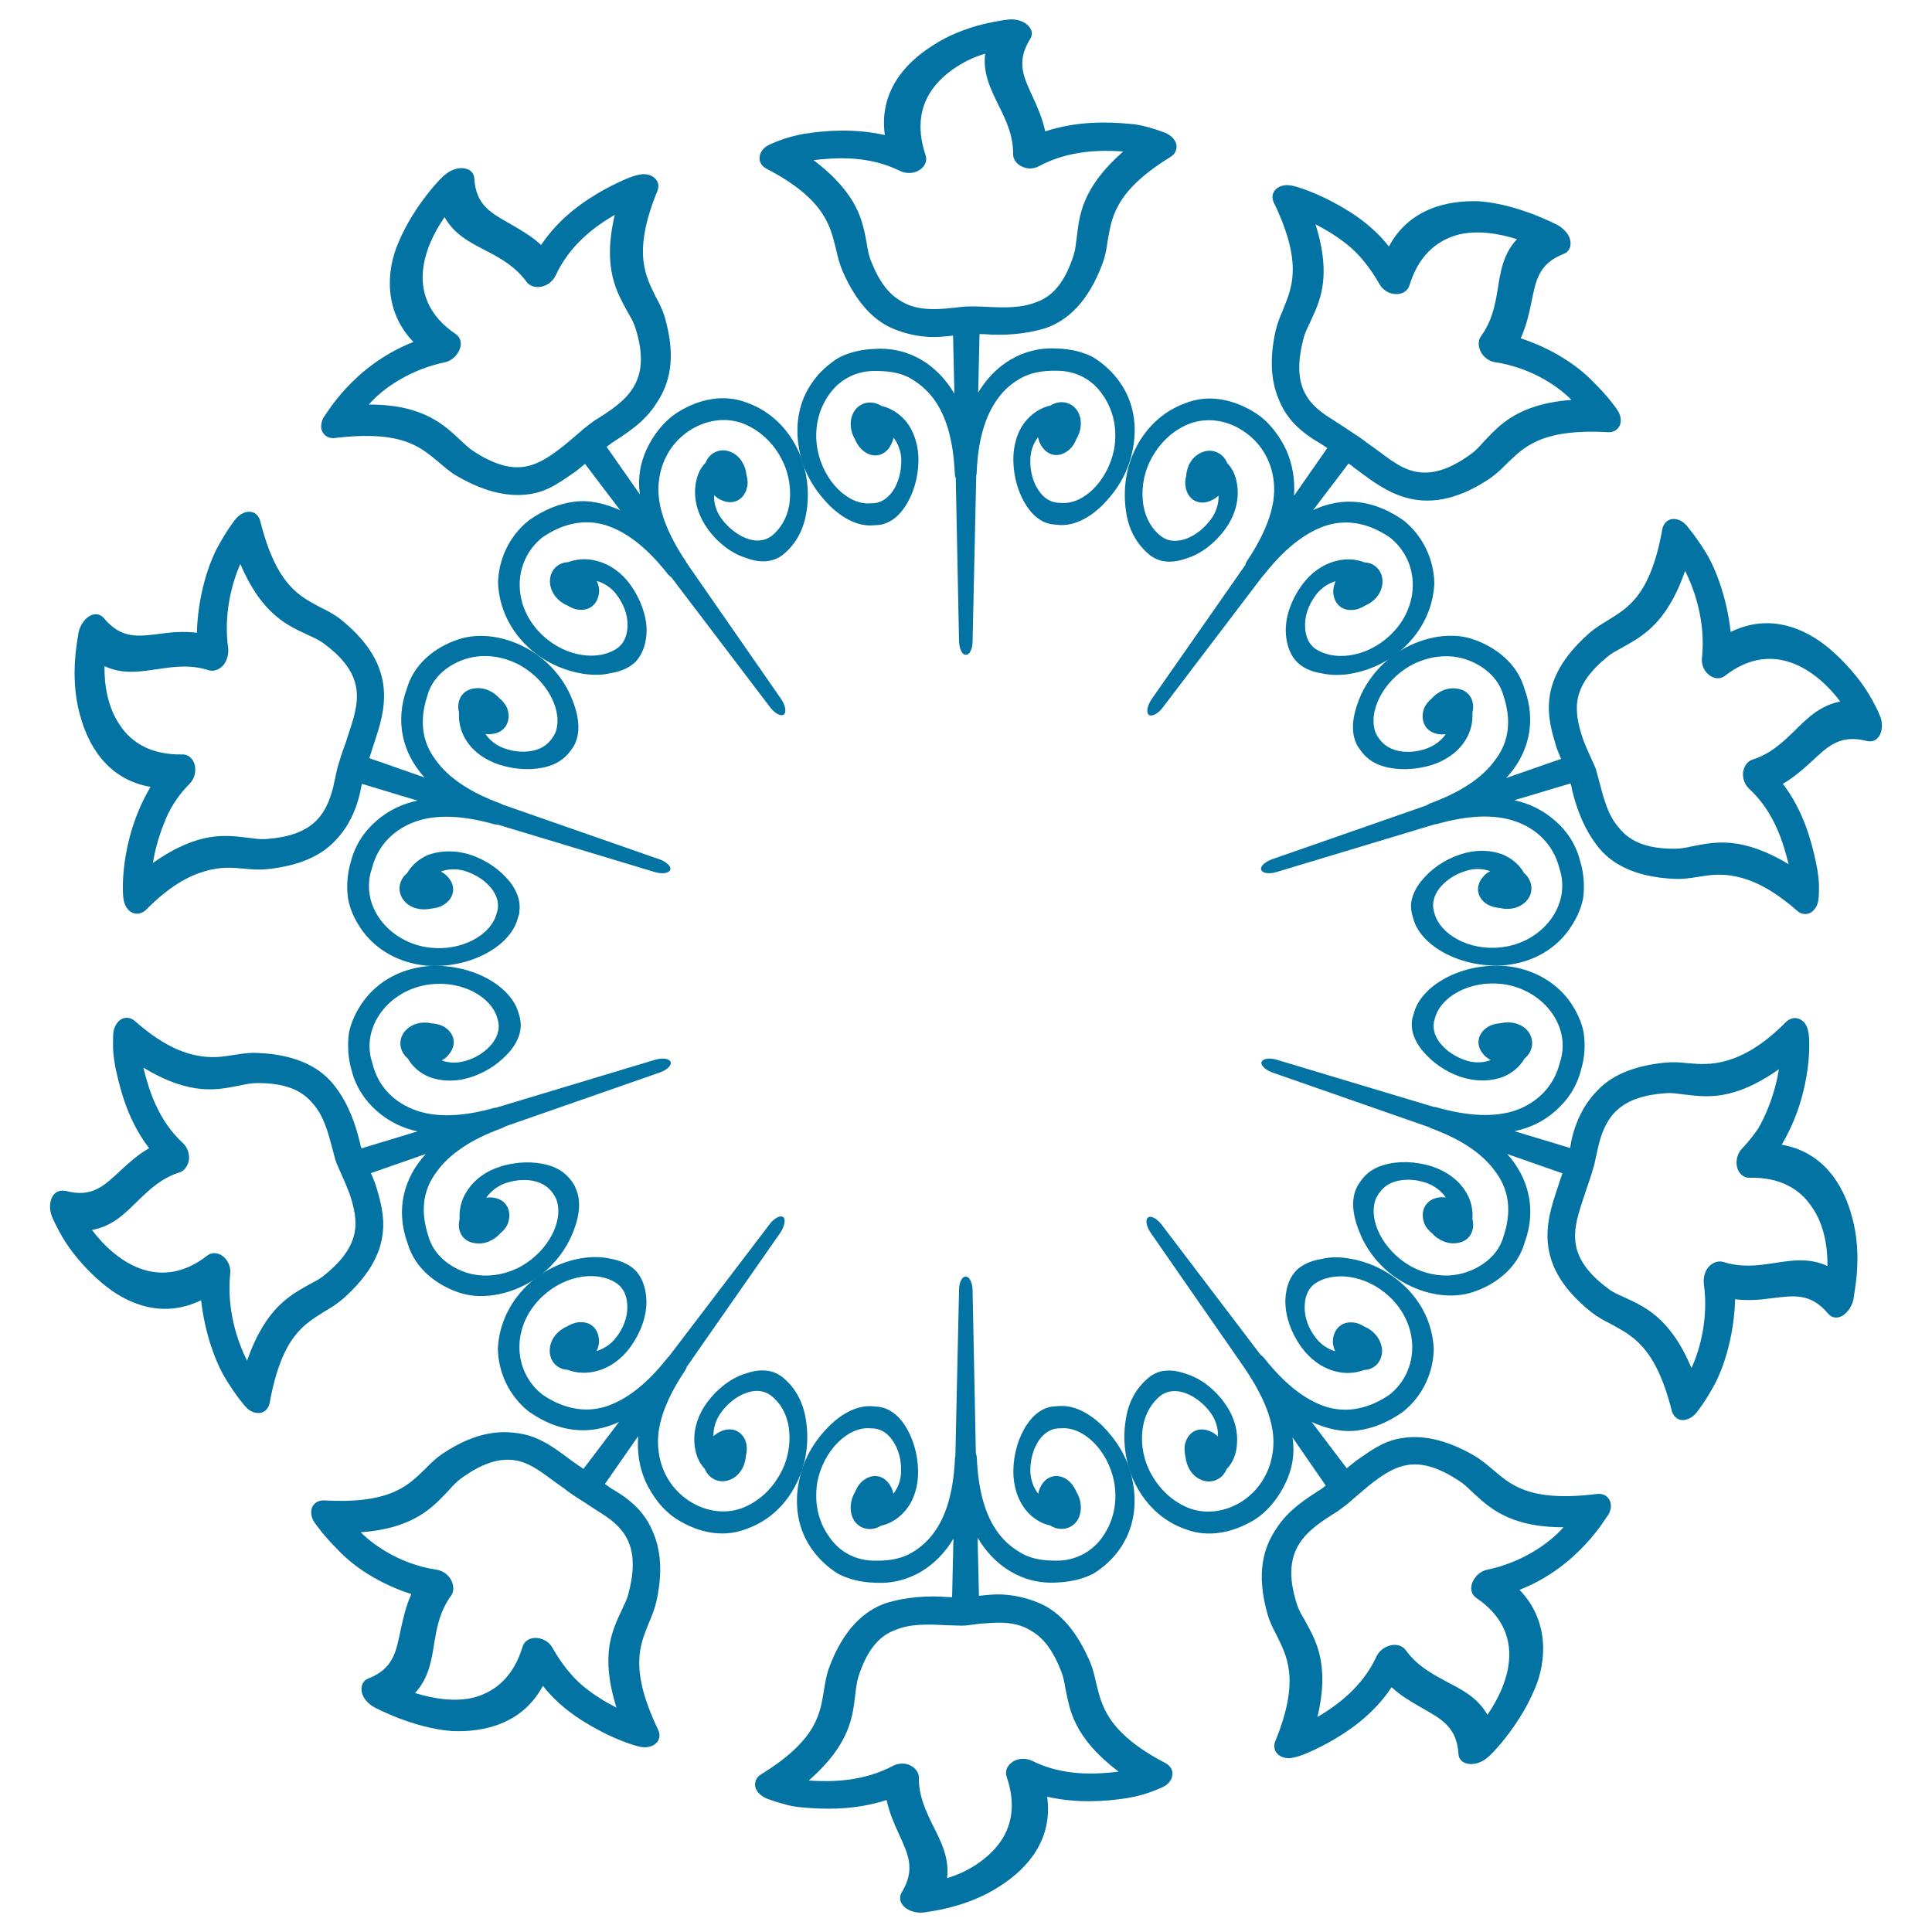
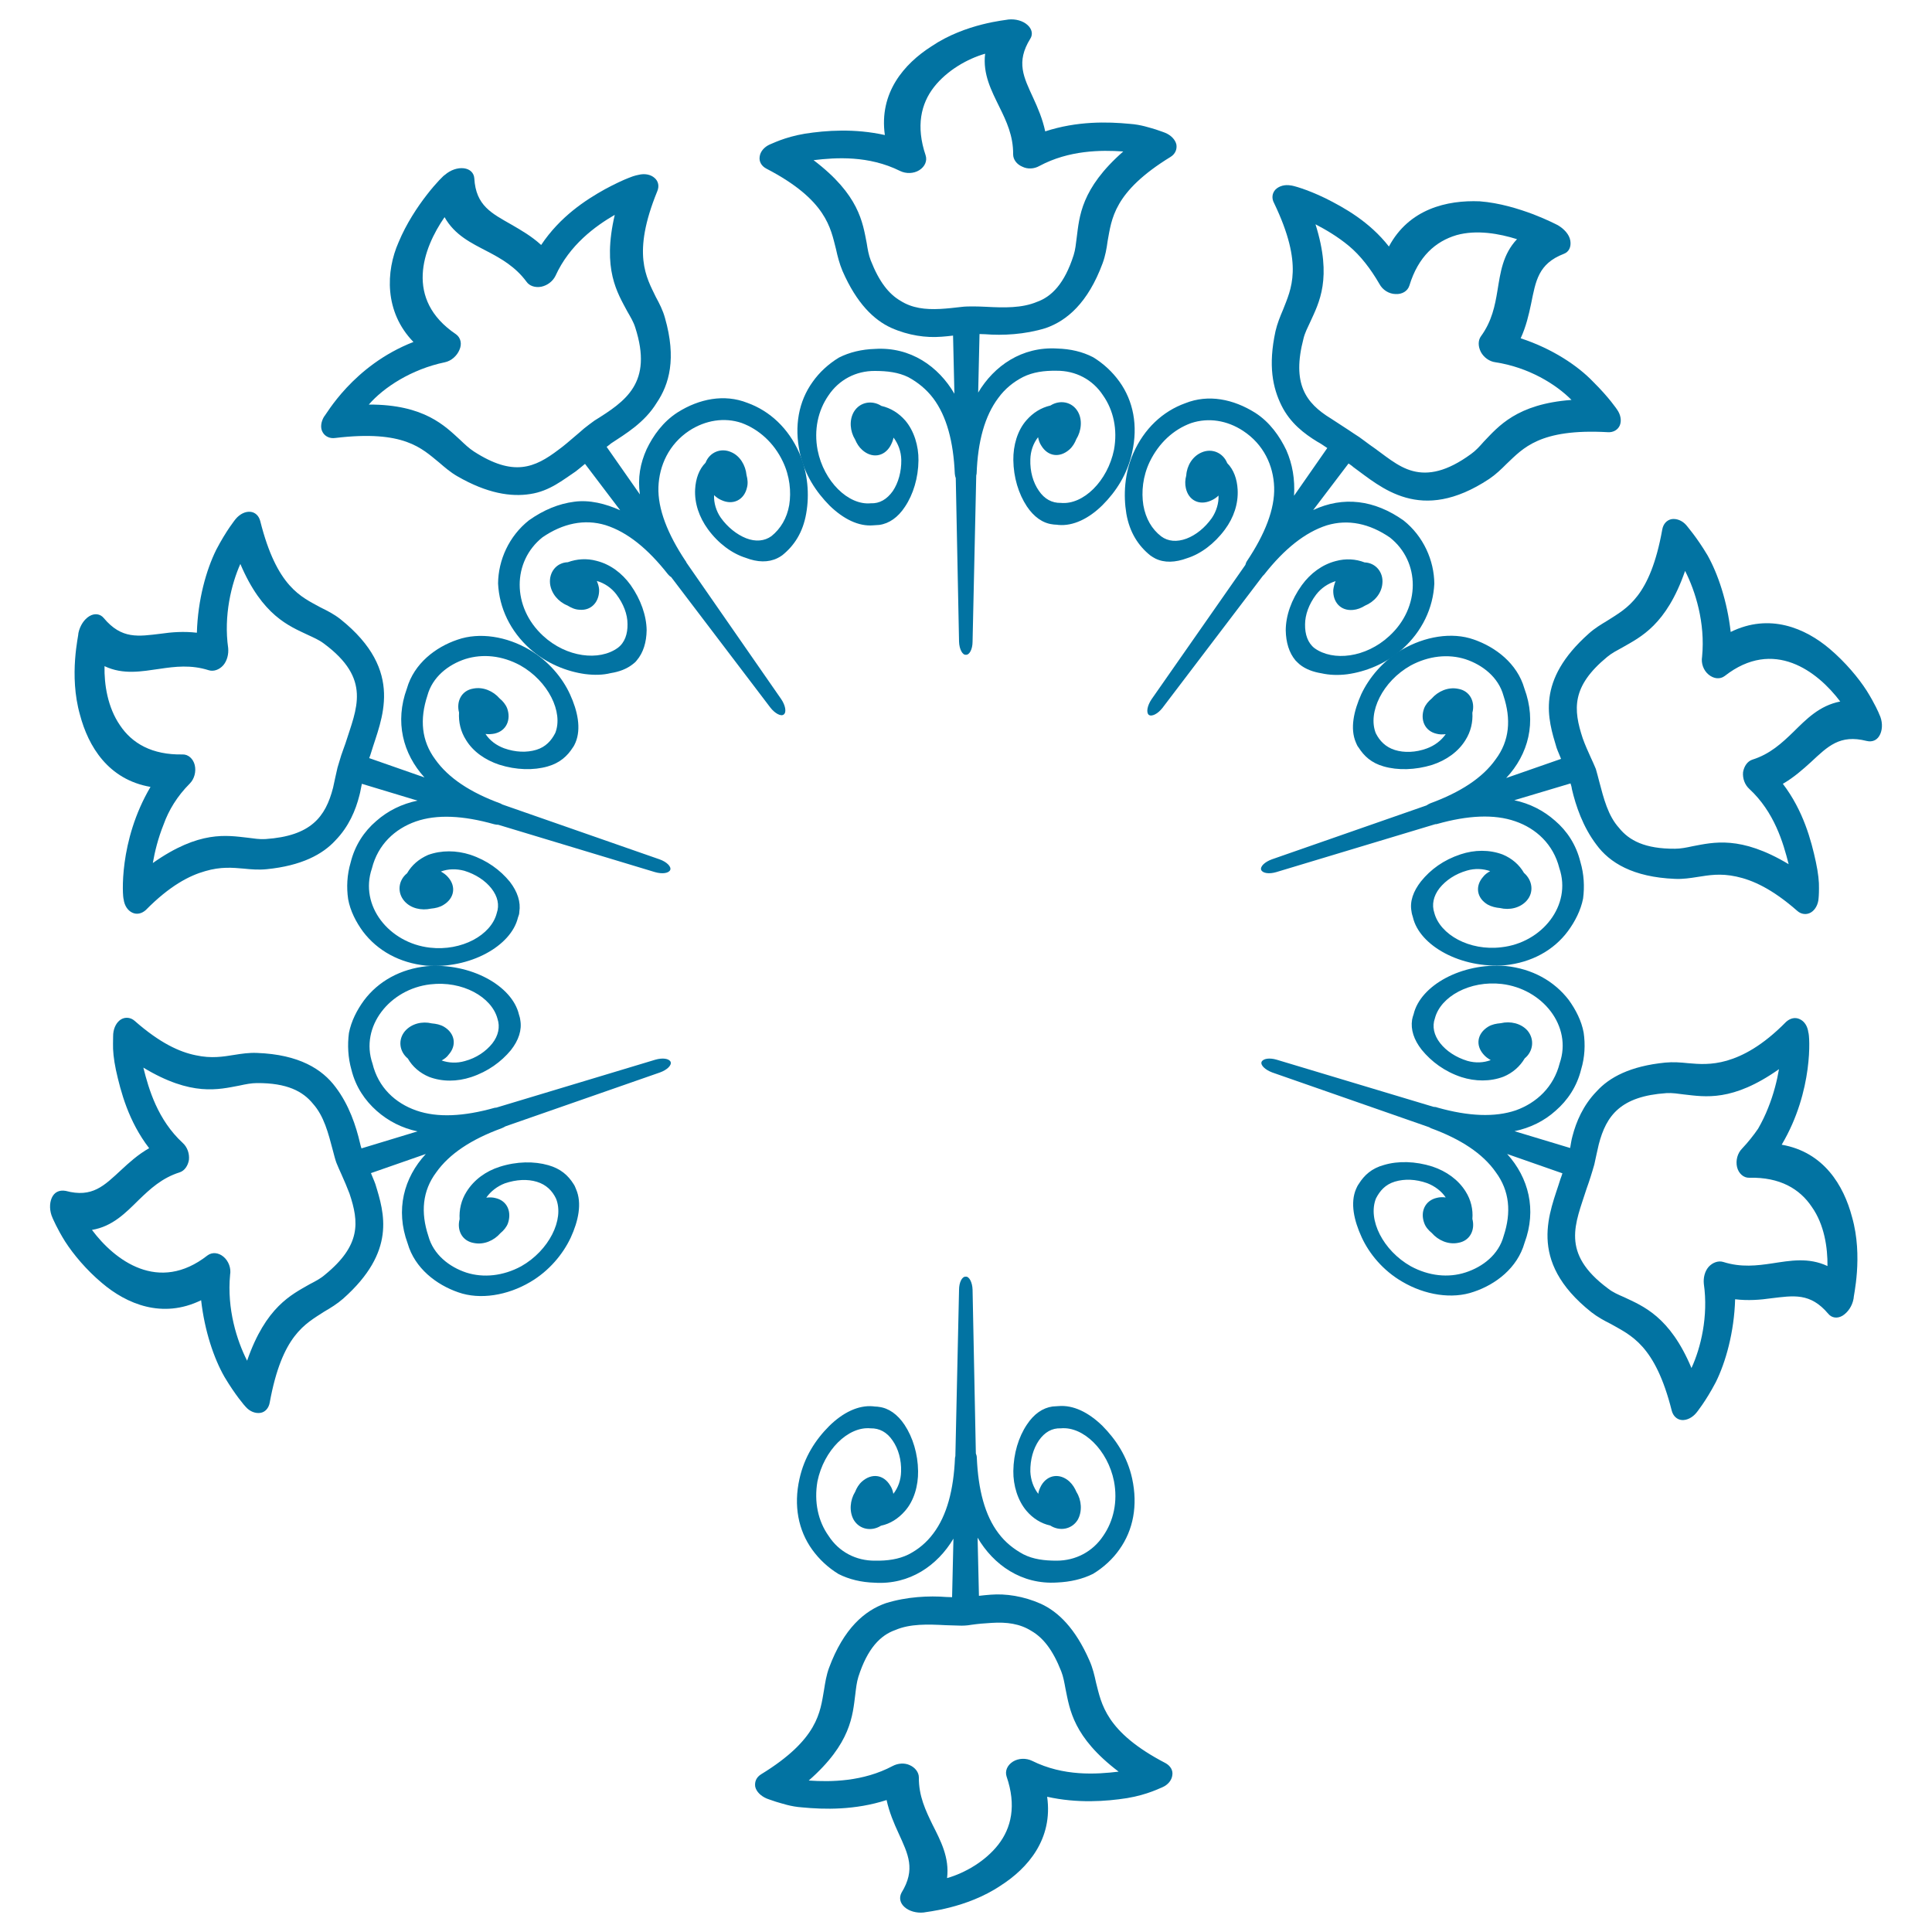
<svg xmlns="http://www.w3.org/2000/svg" viewBox="0 0 1000 1000" style="fill:#0273a2">
  <title>Floral Circular Design SVG icon</title>
  <g>
    <g>
      <path d="M865.3,730.2c0.7,2.7,2.7,4.6,5.2,4.8c2.6,0.2,5.4-1.2,7.5-3.7c0,0,4.8-5.8,10.1-15.9c5.1-10.3,9.5-25.8,10-42.9c6.8,0.8,13,0.3,18.6-0.5c11.7-1.4,20.3-3,29.6,8c1.8,2.2,4.7,2.6,7.4,1c2.7-1.7,5-4.9,5.7-8.8c-0.2-0.9,5.1-21.7-0.8-42.3c-4.3-16.3-14.6-33.6-36.4-37.4c16.6-28,14.5-56.8,13.8-58.1c-0.4-3.2-2-5.8-4.5-6.9c-2.3-1.1-4.9-0.5-7,1.4c-12.3,12.5-22.5,17.7-30.7,20.1c-8.1,2.3-14.3,1.8-20.1,1.3c-3.8-0.4-7.7-0.7-11.8-0.3c-18.1,1.8-28.9,7.6-35.5,14.9c-7,7.2-10.6,15.8-12.5,23.2v0c-0.6,2.1-0.8,4-1.2,6.1l-28.8-8.7c8.1-1.7,15.3-5.2,21.3-10.6c6.2-5.4,11-12.5,13.2-21.4c1.9-6.3,2.2-12.9,1.3-19c-1.1-6.1-4.1-11.9-7.7-16.9c-7.6-9.9-19-16.2-32.7-17.6c-22.8-1.8-44.1,10.1-47.6,24.9c-0.4,1-0.6,2-0.8,2.9c-0.8,5.1,0.9,10.4,5,15.6c5,6.1,11.8,11.2,20.5,14.1c7.2,2.3,14.9,2.4,21.8-0.2c4.8-2,8.5-5.3,11-9.5c4.4-3.6,5.2-9.9,1.4-14.4c-3.3-3.7-8.8-5-13.8-3.8c-2.3,0.2-4.5,0.6-6.5,1.8c-5.7,3.5-6.7,9.6-2.4,14.4c1,1.2,2.3,2.1,3.7,2.9c-3.7,1.4-7.9,1.6-12.1,0.4c-5.9-1.8-10.9-5.1-14.1-9.2c-3.2-4.1-4.2-8.6-2.7-12.8c2.9-11.3,18.1-19.7,34.6-17.8c21.1,2.5,36.6,21.8,30,41c-3.1,12.3-11.9,20.5-22.7,24.4c-10.9,3.7-24.5,3.1-40.5-1.4c-0.7-0.3-1.5-0.4-2.1-0.4l-81.2-24.4c-3.7-1.1-7-0.6-7.8,1.1c-0.7,1.7,1.8,4.1,5.5,5.5l81.1,28.3c0.3,0.1,0.6,0.3,0.9,0.5c15.6,5.7,27,13.2,33.7,22.8c7.2,9.7,8.1,20.9,4.1,33c-2.6,9.7-10.8,16-19.7,18.9c-8.9,2.9-19,1.9-28.4-3.2c-14.3-8.1-22.4-24.1-18-35.1c2-3.9,4.8-7.2,9.8-8.7c5-1.5,10.8-1.3,16.7,0.8c3.9,1.5,7.4,4.1,9.6,7.4c-1.5-0.2-3.1-0.2-4.6,0.2c-6.2,1.4-8.7,7.3-6.5,13.1c0.7,2,2.2,3.7,3.9,5.1c3.3,3.8,8.5,6.1,13.6,5.1c6.2-1,8.9-6.7,7.4-12.4c0.4-4.8-0.7-9.8-3.5-14.2c-3.8-6.1-10-10.5-17.2-12.9c-8.8-2.8-17.8-3-25.1-0.8c-6.3,1.7-10.2,5.3-13,9.8c-0.6,0.8-1,1.7-1.4,2.6c-3.1,7.2-1.1,16.3,2.9,25c3.9,8.5,11,17.2,21,23c11.7,6.9,25.8,9.2,37.1,5.2c11.3-3.8,22.5-12.3,26.2-25.3c6.4-17.2,2.1-33.7-9-46l28.6,10c-0.3,1-0.6,1.9-1,2.9c-5.2,17-18,42,16,69c3.2,2.5,6.7,4.4,10.1,6.1C844.1,691.2,856.7,696,865.3,730.2z M821.2,615.3c0.8-2.2,1.5-4.3,2.1-6.2c0.6-2,1.3-4.1,1.9-6.3c0.7-3.4,1.5-6.8,2.3-10.4c3.9-15.2,11.5-25,35-26.6c3.1-0.2,6,0.3,9.2,0.7c10.8,1.2,25,3.9,49.1-13.1c-1,5.8-2.7,12.8-5.6,20c-1.4,3.6-3.2,7.3-5.2,10.8c-2.4,3.5-5.2,7-8.3,10.3c-2.4,2.4-3.4,6.2-2.6,9.6c0.8,3.3,3.4,5.6,6.3,5.5c15.9-0.4,26.2,5.8,32.4,15.1c6.5,9.2,8.2,21.1,8.1,30.6c-9.8-4.6-19.3-2.8-28.5-1.4c-8,1.2-16.2,2.2-25.4-0.7c-2.5-0.8-5.5,0.2-7.6,2.5c-2.1,2.4-2.8,5.8-2.5,8.8c2.4,16.9-1.6,33.2-6.4,43.6c-11.2-26.8-25.2-32.1-34.9-36.7c-3-1.3-5.8-2.5-8.2-4.4C807.4,648.5,815.5,633.3,821.2,615.3z" />
-       <path d="M832.3,784.3c1.7-2.7,2-5.8,0.7-8c-1.2-2.3-3.7-3.4-6.6-3c-35.7,4.4-44.8-5.3-53.8-12.7c-2.8-2.4-5.9-5-9.4-7.1c-15.4-8.9-27.8-10.8-37.8-9.1c-10,1.5-17.1,7.4-23.5,11.7c-1.7,1.3-3.2,2.6-4.8,3.9l-18.2-24c7.6,3.5,16,5.5,23.8,4.4c7.8-1,15.8-4.2,23.4-9.6c10.4-8.2,15.9-20.7,16-32.7c-0.6-12.7-6.2-24.7-16.7-33.9c-8.5-7.6-19-11.7-28.4-13c-4.8-0.7-9.2-0.5-13.2,0.5c-4.4,0.7-8.1,2.1-11.4,4.6c-0.7,0.6-1.5,1.2-2.1,2c-3.4,4-5,9.5-5,15.6c0.1,7.6,2.9,15.9,8.3,23.4c4.5,6.2,10.6,10.7,17.6,12.5c5.2,1.4,10.3,1,14.9-0.7c5.9-0.2,9.8-5.2,9.2-11.1c-0.7-5.1-4.3-9.4-9-11.3c-1.9-1.2-3.9-2.1-6.2-2.2c-6.5-0.6-10.4,4.5-10.2,10.5c0.1,1.5,0.6,3,1.2,4.4c-3.9-1.1-7.5-3.6-10.1-7c-3.7-4.8-5.7-10.3-5.7-15.4c-0.1-5.1,1.4-9.6,4.9-12.3c9.6-7,26.6-5,38.7,6.2c16.1,14.8,16,38.5,0.3,51c-10.6,7.2-21.7,9.6-32.7,6.3c-11.3-3.6-21.9-12.3-32.3-25.4c-0.5-0.6-1-1.1-1.7-1.5l-51.3-67.5c-2.4-3.1-5.5-4.8-7-3.6c-1.5,1.1-0.8,4.7,1.4,7.9l49,70.6c0.1,0.3,0.3,0.6,0.5,0.8c9.2,13.8,14.5,26.9,14,38.2c-0.4,11.1-5.4,22.1-15.9,29.2c-8.3,5.4-18.1,7-27,4c-9-3.3-16.7-10.3-21.4-20c-3.6-7.5-4.4-15.7-3.2-22.5c1.2-6.9,4.5-12.3,9.2-16.1c3.6-2.6,8.2-3,13.1-1.1c4.9,1.9,9.7,5.7,13.1,10.6c2.4,3.5,3.6,7.8,3.4,11.7c-1.1-1-2.4-2-3.9-2.6c-6-2.7-11.6,0.1-13.1,6.5c-0.5,2.1-0.3,4.4,0.2,6.6c0.5,5.1,3.4,10,8,11.9c5.4,2.4,11.2-0.2,13.3-5.5c3.4-3.4,5.2-8.3,5.4-13.7c0.4-7.4-2.1-14.6-6.6-20.7c-5.4-7.4-12.5-12.6-19.5-14.8c-6.2-2.3-11.9-2.5-16.5-0.2c-0.8,0.5-1.7,0.9-2.5,1.5c-6.2,5-10.8,11.8-12.4,21.7c-1.7,9.6-0.9,20.9,3.6,31.3c5.6,12.7,15.2,21.8,26.9,25.9c11.9,4.7,25,2,36.2-4.9c7.6-4.9,12.7-12.2,16-19.1c3.4-7.3,4.8-14.8,3.5-23.4l17.2,24.9c-0.7,0.6-1.5,1.2-2.3,1.8c-7.4,4.8-17.2,10.7-23.6,21c-6.4,9.6-10.2,22.9-4.2,43.9c1.1,3.9,2.9,7.5,4.7,10.8c4.8,10.2,12.6,22.3-0.7,54.8c-1,2.5-0.6,5.1,1.4,6.9c2,1.8,5.2,2.4,8.4,1.5c0,0,1.9-0.3,4.9-1.5c3.1-1.2,7.4-3.2,12.4-5.9c10.1-5.6,23.3-14.2,33.1-28.9c4.8,4.5,10.3,7.6,15.3,10.5c10.3,5.9,18.4,9.9,19.3,24c0.1,2.8,2.1,4.8,5.4,5.2c3.2,0.4,7-0.9,9.8-3.5c0.9-0.2,16-15.6,24.1-34.9c6.6-15,7.5-36-7.7-51.7C817.4,810.8,831.3,785.1,832.3,784.3z M769.7,812.5c-3.4,0.7-6.2,3.3-7.5,6.4c-1.4,3.1-0.7,6.3,1.8,8.1c26.8,18.1,17,44.4,5.9,60.6c-5.3-9.4-13.9-13.3-22.1-17.7c-7.3-3.9-14.6-8-20.2-15.8c-1.6-2.2-4.6-3.2-7.7-2.5c-3.2,0.7-5.9,2.8-7.3,5.5c-7.3,16.1-20.8,25.8-30.7,31.6c6.7-28.2-1.4-40.4-6.5-50c-1.7-2.8-3.2-5.4-4.1-8.3c-9.3-28.8,5.1-38.2,21.1-48.2c2-1.4,3.6-2.7,5.3-4c1.5-1.4,3.3-2.8,5-4.3c2.6-2.2,5.3-4.6,8.2-6.8c12.5-9.5,23.4-14.2,43.9-0.9c2.6,1.6,4.8,3.7,7.2,6c7.8,7.1,18.4,18.4,47.3,18.3C801.4,799.4,787.1,808.9,769.7,812.5z" />
      <path d="M468.2,987.1c2.3,2.1,6.2,3.2,9.9,2.8c0.8-0.3,22.1-2,39.8-13.9c14.1-9,27.2-24.1,24.1-46c15.7,3.5,30.5,2.4,41.4,0.7c10.8-1.8,17.4-5.4,18.2-5.6c3-1.3,4.9-3.7,5.2-6.3c0.4-2.5-1-4.8-3.5-6.2c-31.2-16.2-33.2-30.9-36-41.7c-0.8-3.7-1.7-7.6-3.4-11.4c-7.3-16.7-16.2-25.3-25.2-29.4c-9-4-18.2-5.3-25.8-4.7c-2.1,0.1-4.1,0.4-6.2,0.6l-0.7-30.1c8.2,14,22.7,24.4,41.2,23.2c6.7-0.3,13-1.7,18.6-4.5c5.4-3.3,10.1-7.6,13.6-12.6c7.2-10.1,9.6-22.8,6.6-36.7c-2.5-11.4-8.4-20.2-15.4-27.3c-7.1-6.9-15-10.9-22.8-10.2l-3,0.2c-5.1,0.7-9.7,3.9-13.3,9.4c-4.3,6.4-6.9,15-7,24c-0.1,7.5,2.3,15.3,6.8,20.6c3.3,3.9,7.6,6.6,12.3,7.6c4.8,3.1,11.1,2.1,14.2-2.9c2.5-4.4,2-10.3-0.6-14.4c-0.9-2.1-2-3.9-3.7-5.5c-4.9-4.4-11.2-3.6-14.5,2c-0.7,1.3-1.4,2.8-1.6,4.4c-2.5-3.2-3.9-7.2-4.1-11.5c-0.1-6.2,1.5-11.8,4.4-16.1c3-4.3,6.8-6.5,11.4-6.3c11.6-1.1,24.3,11.3,27.5,27.4c2,10.5-0.2,20.5-5.6,28.3c-5.4,8.1-14.2,12.8-24.1,12.8c-6.3,0-12.1-0.7-17.2-3.3c-5-2.7-9.4-6.2-12.9-10.9c-7-9.2-10.5-22.5-11.2-39.1c0-0.7-0.2-1.5-0.5-2.2l-1.7-84.7c-0.1-3.9-1.8-7-3.5-6.8c-1.9-0.2-3.5,2.9-3.5,6.8l-1.9,86c0,0.4-0.2,0.7-0.2,1c-0.7,16.6-4.2,29.8-11.2,39.1c-3.5,4.7-7.8,8.3-12.9,10.9c-5.1,2.5-10.9,3.3-17.2,3.2c-10,0.1-18.8-4.6-24.1-12.8c-5.5-7.7-7.6-17.7-5.8-28.2c3.3-16.2,15.9-28.6,27.5-27.5c4.6-0.1,8.5,2,11.4,6.3c3,4.3,4.6,10,4.4,16.1c-0.1,4.3-1.5,8.3-4,11.5c-0.3-1.6-0.8-3.1-1.7-4.4c-3.4-5.6-9.5-6.4-14.5-2c-1.7,1.5-2.8,3.4-3.6,5.4c-2.6,4.2-3.2,10.1-0.7,14.5c3,5,9.2,6.1,14.1,3c4.8-1,9-3.7,12.4-7.6c4.7-5.3,6.9-13.1,6.8-20.6c-0.1-8.9-2.7-17.5-7-24c-3.6-5.4-8.2-8.7-13.3-9.3c-0.9-0.2-2-0.1-3-0.3c-7.7-0.7-15.7,3.3-22.7,10.2c-7.1,7.1-12.9,16-15.4,27.4c-3.1,13.8-0.6,26.6,6.6,36.6c3.6,5,8.2,9.3,13.6,12.6c5.5,2.8,11.9,4.3,18.6,4.5c18.3,1.2,32.7-9,40.9-22.8l-0.7,30.3c-1,0-2.1-0.1-3-0.1c-8.8-0.7-20.4-0.2-31.3,3.2c-10.9,3.8-21.8,13-29.4,33.5c-1.4,3.8-2,7.7-2.6,11.5c-2,11.3-2.9,25.4-32.6,43.6c-2.4,1.5-3.4,3.8-3,6.4c0.6,2.6,2.9,4.8,5.9,6.1c0,0,1.8,0.7,4.9,1.7c3.2,0.9,7.6,2.5,13.5,2.9c11.4,1.1,27.3,1.5,43.7-3.8c1.4,6.4,3.8,12,6.2,17.2c4.9,10.8,9,18.6,1.5,30.8C465.3,982.2,465.8,985,468.2,987.1z M462,914.1c-15.3,8.1-31.9,8.3-43.4,7.5c22-19.3,22.7-33.7,24.1-44.6c0.4-3.3,0.7-6.2,1.6-9.1c4.7-14.7,11.4-21.5,19.1-24.2c7.7-3.3,16.8-3,26.2-2.5c2.2,0.1,4.5,0.1,6.6,0.2c2.1,0.1,4.3,0,6.5-0.4c3.4-0.5,7-0.8,10.6-1c7.8-0.5,14.6,0.4,20.6,4.2c6,3.5,11,9.7,15.4,20.9c1.1,2.8,1.6,5.8,2.2,9c2.2,10.7,3.9,25,27.5,42.9c-11.6,1.4-28.5,2.5-44.8-5.6c-3.1-1.5-7-1.4-9.9,0.4c-3,1.9-4.2,4.9-3.3,7.7c5.2,15.1,2.4,26.7-4.3,35.3c-6.8,8.7-17.4,14.7-26.5,17.3c1.3-10.6-3.3-19.3-7.5-27.6c-3.6-7.4-7.2-14.9-7.1-24.5c0-2.7-2-5.2-4.8-6.4C468.2,912.4,464.8,912.6,462,914.1z" />
-       <path d="M334.2,767c3.4,7.1,8.5,14.5,16.2,19.4c11.2,7,24.1,9.7,36.1,4.9c11.7-4.1,21.4-13.2,26.9-25.9c4.6-10.4,5.3-21.7,3.6-31.3c-1.7-9.8-6.2-16.7-12.4-21.6c-0.8-0.6-1.8-1.1-2.6-1.6c-4.7-2.2-10.3-2.1-16.5,0.2c-7,2.2-14.1,7.5-19.5,14.8c-4.6,6.2-7,13.4-6.6,20.7c0.3,5.4,2.1,10.3,5.4,13.7c2.1,5.3,7.9,7.9,13.3,5.5c4.7-2,7.6-6.9,7.9-11.9c0.6-2.2,0.7-4.5,0.3-6.6c-1.5-6.3-7.1-9.1-13.1-6.5c-1.4,0.7-2.8,1.5-3.9,2.6c-0.2-3.8,1.1-8.2,3.5-11.7c3.4-4.9,8.1-8.8,13.1-10.6c4.9-1.9,9.5-1.5,13.1,1.2c4.8,3.7,8,9.1,9.2,16c1.1,6.9,0.3,15-3.3,22.5c-4.7,9.7-12.3,16.7-21.4,20c-8.9,3-18.7,1.4-26.9-4c-10.6-7-15.6-18-16-29.2c-0.5-11.3,4.7-24.4,14-38.2c0.4-0.6,0.7-1.4,0.9-2l48.5-69.5c2.1-3.3,2.8-6.8,1.4-7.9c-1.5-1.2-4.7,0.5-7,3.6l-52.1,68.4c-0.2,0.3-0.5,0.4-0.7,0.7c-10.3,13.1-21,21.8-32.3,25.4c-11,3.3-22.1,0.9-32.6-6.3c-15.8-12.5-15.9-36.2,0.3-51c12.2-11.3,29.1-13.2,38.7-6.2c3.5,2.7,5.1,7.2,5,12.3c0,5-2,10.5-5.8,15.4c-2.6,3.4-6.2,5.8-10.1,7c0.7-1.4,1.1-2.9,1.2-4.5c0.3-6.1-3.6-11-10.2-10.4c-2.2,0.1-4.3,1-6.2,2.1c-4.7,2-8.5,6.2-9,11.4c-0.7,5.9,3.4,10.9,9.2,11.1c4.6,1.8,9.8,2,14.9,0.7c7-1.8,13.1-6.3,17.6-12.5c5.4-7.5,8.3-15.8,8.3-23.4c-0.1-6.2-1.7-11.6-5.1-15.6c-0.7-0.7-1.4-1.4-2.1-2c-3.2-2.4-7-3.9-11.4-4.7c-4-0.9-8.5-1.1-13.2-0.5c-9.5,1.2-20,5.4-28.5,13c-10.3,9.2-16,21.4-16.6,33.9c0.1,12,5.6,24.5,16,32.7c15,10.6,31.1,12.7,46.7,5.4L302,760.3c-0.8-0.6-1.6-1.1-2.5-1.7c-7.4-4.9-15.7-12.9-27-15.9c-11.7-2.8-25.4-2.3-43.4,9.7c-3.4,2.3-6.2,5-8.9,7.8c-8.4,7.9-16.9,18.4-52.4,16.4c-2.8-0.1-5.2,1.2-6.2,3.5c-1,2.3-0.6,5.5,1.4,8.2c0,0,4.1,6.2,12.3,14.3c7.8,8.3,21.1,17.2,37.6,22.5c-2.8,6.2-4.1,12.2-5.4,17.9c-2.4,11.8-3.8,20.7-16.9,25.8c-2.6,1-3.9,3.6-3.4,6.8c0.6,3.3,3.2,6.2,6.4,8c0.4,0.2,5.2,2.8,12.7,5.7c7.5,2.8,17.2,5.9,27.7,6.7c16.9,0.7,36.5-3.9,47-23.4c10.2,12.9,23.2,20.1,32.9,25c10,4.8,17.1,6.6,17.9,6.6c3.2,0.6,6.2-0.3,8-2.1c1.8-1.9,2-4.6,0.7-7.1c-15.4-32.2-8.7-44.6-4.6-55.1c1.5-3.5,3-7.2,3.9-11.2c3.9-17.9,1.4-29.4-3.1-38.5c-4.5-9.1-11.8-14.7-18.5-18.7c-1.9-1-3.4-2.2-5.1-3.4l17.2-24.7C329.7,752.1,331,759.7,334.2,767z M325.3,824.8c-0.7,2.9-2.1,5.6-3.5,8.6c-4.5,9.9-11.5,22.5-2.7,50.5c-5.2-2.7-11.4-6.3-17.3-11.2c-5.9-4.9-11.3-11.8-15.8-19.7c-1.6-3-4.8-5-8.3-5.2c-3.4-0.2-6.3,1.5-7.2,4.5c-4.6,15.2-13.6,22.9-24.4,26.1c-10.4,2.9-22.2,0.7-31.3-2.1c7.3-7.8,8.6-17.4,10.1-26.6c1.3-7.9,2.9-16,8.6-23.8c1.5-2.1,1.5-5.2,0-8.1c-1.5-2.8-4.4-4.8-7.4-5.3c-17.1-2.5-31.3-11.3-39.4-19.4c28.5-2.1,37.9-13.8,45.4-21.5c2.1-2.4,4.2-4.7,6.6-6.4c12.6-9.2,22.1-10.9,30.1-8.9c8.1,2.1,14.6,8.3,22.6,13.7c1.8,1.4,3.5,2.7,5.2,3.8c1.8,1.2,3.6,2.4,5.6,3.6c2.8,1.9,5.8,3.8,8.9,5.8C324.3,791.4,331.4,801.5,325.3,824.8z" />
      <path d="M26.8,620c-1.3,2.9-1.2,6.9,0.4,10.4c0.2,0.4,2.3,5.5,6.5,12.2c4.3,6.7,11.1,14.8,19.1,21.5c12.7,10.8,31.2,18.7,51.3,8.9c1.8,15.9,6.6,30.1,12.1,39.7c5.6,9.4,10.4,14.9,11,15.5c2.1,2.4,5,3.5,7.6,3.1c2.5-0.4,4.3-2.5,4.8-5.3c6.4-35.1,18.4-40.7,28.2-47.1c3.3-1.9,6.7-4,9.8-6.7c27.6-24.5,21.3-44.3,16.7-59.3c-0.7-2-1.6-3.8-2.3-5.7l28.4-9.9c-11.4,12.3-15.8,28.9-9.4,46.3c3.7,12.9,14.9,21.4,26.2,25.3c11.3,4,25.5,1.6,37.2-5.3c9.9-5.8,17-14.5,21-23c4-8.7,5.9-17.8,2.8-25c-0.4-0.9-0.7-1.9-1.3-2.7c-2.8-4.5-6.7-8-13.1-9.8c-7.3-2.1-16.3-2-25.1,0.8c-7.3,2.3-13.4,6.8-17.2,12.9c-2.8,4.4-3.9,9.4-3.6,14.2c-1.5,5.7,1.2,11.4,7.5,12.4c5.1,1,10.3-1.3,13.6-5.1c1.7-1.4,3.2-3.2,3.9-5.1c2-5.8-0.2-11.7-6.5-13.1c-1.5-0.4-3.1-0.4-4.7-0.2c2.3-3.3,5.7-5.9,9.6-7.4c5.9-2,11.7-2.3,16.6-0.8c4.9,1.5,8,4.7,9.9,8.7c4.4,10.8-3.7,26.9-18,35c-9.4,5.1-19.6,6.1-28.4,3.3c-8.8-2.9-17.1-9.3-19.7-19c-4-12.1-3.1-23.3,4.1-32.9c6.8-9.6,18.2-17.1,33.8-22.8c0.7-0.3,1.4-0.6,2-1l80-27.9c3.6-1.3,6.2-3.7,5.5-5.5c-0.8-1.7-4.1-2.2-7.9-1.1l-82.3,24.8c-0.4,0.1-0.7,0-0.9,0.1c-16,4.5-29.6,5.2-40.5,1.4c-10.9-3.8-19.7-11.9-22.7-24.3c-6.6-19.2,9-38.6,29.9-41c16.6-2,31.8,6.5,34.8,17.8c1.4,4.2,0.5,8.7-2.7,12.8c-3.3,4.1-8.2,7.5-14.2,9.1c-4.1,1.2-8.3,1-12-0.3c1.4-0.8,2.7-1.7,3.6-3c4.3-4.8,3.3-11-2.3-14.4c-2-1.2-4.2-1.6-6.4-1.8c-5-1.2-10.4,0.1-13.8,3.9c-3.8,4.4-3.1,10.6,1.4,14.3c2.4,4.2,6.2,7.5,11,9.5c6.9,2.6,14.5,2.5,21.8,0.1c8.7-2.9,15.5-7.9,20.5-13.9c4.1-5.2,5.8-10.5,4.9-15.6c-0.1-1-0.4-2-0.7-2.9c-3.5-14.9-25-26.8-47.6-25c-13.7,1.4-25.2,7.8-32.6,17.7c-3.6,4.9-6.6,10.7-7.8,16.9c-0.8,6.1-0.5,12.7,1.3,19c2.2,8.9,7,15.9,13.1,21.3c6,5.3,13.1,8.9,21.1,10.6l-29,8.8c-0.3-0.9-0.6-1.9-0.8-2.9c-2-8.6-5.6-19.6-12.6-28.8c-6.9-9.3-18.9-16.9-40.6-17.7c-4.1-0.2-8.1,0.4-11.8,1c-5.7,0.9-11.8,2-20,0.2c-8.4-1.7-18.5-6.3-31.6-17.8c-2-1.8-4.8-2.1-7-0.8c-2.2,1.3-3.8,4.1-4.1,7.5c0,0-0.1,1.9-0.1,5.1c-0.1,3.3,0.3,7.9,1.5,13.6c2.5,11.3,6.5,26.6,17.2,40.5c-5.8,3.3-10.3,7.4-14.5,11.3c-8.8,8.1-14.9,14.5-28.7,10.8C30.6,615.8,28.1,617.1,26.8,620z M71.8,621.1c5.9-5.7,12-11.4,21.2-14.3c2.5-0.8,4.3-3.4,4.8-6.5c0.3-3.2-0.8-6.5-3.2-8.7c-13-12-17.6-27.8-20.4-39c25,15.1,39,11.3,49.7,9.3c3.2-0.7,6.2-1.3,9.1-1.3c15.6-0.1,23.8,4.3,29,10.7c5.7,6.4,7.9,15.1,10.3,24.2c0.6,2.2,1.1,4.4,1.8,6.3c0.8,2,1.7,4,2.7,6.2c1.4,3.1,2.8,6.4,4.1,9.8l0,0c5,14.9,5.9,26.8-12.7,42c-2.3,2-5,3.4-7.9,4.9c-9.4,5.4-22.7,11.6-32.4,39.6c-5.3-10.4-10.5-26.8-8.8-44.5c0.6-3.4-0.8-7.1-3.4-9.3c-2.6-2.2-5.9-2.5-8.3-0.7c-25.3,19.8-48,2.6-59.8-13.2C58.3,634.8,65.1,627.7,71.8,621.1z" />
      <path d="M134.7,269.7c-0.7-2.7-2.6-4.6-5.2-4.8c-2.6-0.2-5.4,1.2-7.5,3.7c0,0-4.8,5.8-10.1,16c-5.1,10.3-9.5,25.7-10,42.9c-6.8-0.8-13.1-0.3-18.6,0.5c-11.7,1.4-20.3,3-29.6-8.1c-1.8-2.2-4.7-2.6-7.4-1c-2.7,1.6-4.9,4.9-5.7,8.7c0.2,0.9-5.1,21.7,0.8,42.4c4.3,16.3,14.6,33.5,36.5,37.3c-16.6,28.1-14.5,56.9-13.9,58.2c0.4,3.2,2.1,5.8,4.5,6.9c2.3,1.1,4.9,0.5,7-1.4c12.3-12.5,22.5-17.8,30.7-20.1c8.1-2.4,14.3-1.8,20-1.3c3.8,0.4,7.8,0.7,11.8,0.3c18.1-1.8,29-7.7,35.6-14.9c7-7.2,10.5-15.7,12.4-23.2c0.6-2.1,0.8-4,1.3-6.1l28.8,8.7c-8.1,1.7-15.3,5.2-21.4,10.6c-6.2,5.3-11,12.5-13.2,21.4c-1.9,6.4-2.2,12.9-1.3,19c1.1,6.1,4.1,11.9,7.7,16.8c7.5,9.9,18.9,16.2,32.6,17.6c22.7,1.8,44.1-10.1,47.6-24.9c0.4-1,0.7-1.9,0.7-2.9c0.8-5.1-0.9-10.4-4.9-15.6c-5-6.1-11.8-11.1-20.5-14c-7.2-2.3-14.9-2.4-21.8,0.1c-4.8,2.1-8.5,5.3-10.9,9.5c-4.5,3.6-5.3,9.9-1.4,14.4c3.3,3.8,8.8,5,13.8,3.9c2.2-0.2,4.5-0.7,6.4-1.9c5.7-3.4,6.7-9.6,2.4-14.4c-1-1.2-2.3-2.1-3.7-2.9c3.7-1.4,7.9-1.5,12.1-0.4c5.9,1.8,10.9,5.1,14.1,9.2c3.2,4.1,4.2,8.5,2.7,12.8c-2.9,11.3-18.1,19.7-34.6,17.8c-21.1-2.4-36.6-21.7-30-41c3.1-12.4,11.9-20.5,22.7-24.3c10.9-3.8,24.5-3.1,40.5,1.4c0.8,0.2,1.5,0.3,2.2,0.3l81.1,24.5c3.8,1.1,7.1,0.6,7.9-1.1c0.7-1.7-1.8-4.2-5.5-5.5L260,416.4c-0.3-0.1-0.6-0.4-0.9-0.5c-15.6-5.7-27-13.2-33.8-22.8c-7.2-9.7-8.1-20.8-4.1-33c2.6-9.7,10.8-16.1,19.7-19c9-2.8,19-1.8,28.4,3.3c14.4,8.1,22.4,24.2,18.1,35c-2,3.9-4.9,7.2-9.8,8.7c-5,1.5-10.8,1.3-16.7-0.8c-4-1.5-7.4-4-9.6-7.4c1.6,0.2,3.2,0.1,4.7-0.2c6.2-1.4,8.6-7.3,6.5-13.1c-0.8-2-2.2-3.7-3.9-5.1c-3.3-3.8-8.5-6.1-13.6-5.1c-6.2,1-8.9,6.7-7.4,12.4c-0.3,4.9,0.8,9.8,3.6,14.2c3.7,6.1,10,10.4,17.2,12.8c8.8,2.8,17.8,3,25.1,0.9c6.3-1.8,10.2-5.4,13-9.8c0.6-0.8,1-1.7,1.4-2.6c3-7.2,1.1-16.3-2.9-25c-3.9-8.5-11.1-17.2-21-23c-11.7-6.9-25.8-9.2-37.2-5.2c-11.3,3.8-22.5,12.3-26.2,25.3c-6.3,17.2-2.1,33.7,9.1,46l-28.6-10c0.4-1,0.7-1.9,1-2.9c5.1-17,18-42-16-69.1c-3.2-2.5-6.7-4.3-10.2-6C155.9,308.9,143.3,304,134.7,269.7z M178.8,384.8c-0.8,2.1-1.5,4.3-2.2,6.2c-0.6,2-1.2,4.1-1.9,6.3c-0.8,3.3-1.5,6.8-2.3,10.4c-3.9,15.2-11.5,25-35,26.6c-3,0.2-6-0.3-9.2-0.7c-10.8-1.2-25-3.9-49.1,13.1c1-5.8,2.7-12.8,5.6-20c2.6-7.3,7-14.6,13.5-21.1c2.4-2.4,3.4-6.2,2.6-9.6c-0.8-3.3-3.4-5.6-6.3-5.5c-15.9,0.3-26.2-5.8-32.4-15.1c-6.4-9.3-8.2-21.1-8-30.6c9.7,4.6,19.3,2.7,28.5,1.4c8-1.2,16.3-2.2,25.4,0.7c2.5,0.8,5.5-0.2,7.6-2.6c2-2.4,2.8-5.8,2.5-8.9c-2.4-16.8,1.7-33.2,6.3-43.5c11.4,26.8,25.2,32.1,34.9,36.7c3,1.4,5.8,2.6,8.2,4.4C192.6,351.5,184.5,366.7,178.8,384.8z" />
      <path d="M167.7,215.7c-1.6,2.7-2,5.8-0.7,8c1.2,2.2,3.7,3.4,6.5,3c35.7-4.3,44.8,5.4,53.8,12.7c2.9,2.5,5.9,5.1,9.4,7.1c15.4,8.9,27.8,10.8,37.8,9.2c10-1.5,17-7.4,23.5-11.7c1.7-1.3,3.2-2.6,4.8-3.9l18.2,24c-7.6-3.4-15.9-5.5-23.8-4.4c-7.9,1-15.8,4.2-23.4,9.6c-10.4,8.2-15.9,20.7-16,32.7c0.6,12.7,6.3,24.7,16.6,33.9c8.6,7.6,19,11.7,28.5,13c4.8,0.6,9.2,0.5,13.2-0.5c4.4-0.7,8.2-2.1,11.4-4.6c0.8-0.6,1.5-1.2,2.1-2c3.4-4,5-9.4,5.1-15.6c-0.1-7.5-3-15.9-8.3-23.4c-4.5-6.2-10.5-10.7-17.6-12.5c-5.1-1.4-10.3-1-14.9,0.7c-5.9,0.2-9.8,5.2-9.2,11.1c0.6,5.1,4.3,9.4,9,11.3c2,1.2,3.9,2.1,6.2,2.2c6.5,0.6,10.4-4.5,10.2-10.5c-0.1-1.5-0.6-3-1.2-4.4c3.9,1.1,7.5,3.5,10.1,6.9c3.7,4.9,5.8,10.3,5.8,15.4c0.1,5.1-1.4,9.6-5,12.3c-9.6,7-26.6,5-38.7-6.2c-16.2-14.9-16-38.5-0.3-51c10.5-7.2,21.7-9.6,32.6-6.3c11.4,3.6,22,12.3,32.3,25.4c0.5,0.6,1,1.1,1.7,1.5l51.3,67.5c2.4,3.1,5.6,4.8,7,3.6c1.5-1.2,0.8-4.8-1.4-8l-49-70.6c-0.1-0.3-0.2-0.6-0.5-0.9c-9.2-13.8-14.4-26.9-14-38.2c0.4-11.1,5.4-22.2,16-29.2c8.3-5.4,18.1-7,27-4c9,3.3,16.8,10.3,21.4,20c3.6,7.5,4.4,15.6,3.3,22.5c-1.2,6.9-4.5,12.3-9.2,16.1c-3.6,2.6-8.2,3-13.1,1.1c-4.8-1.9-9.6-5.7-13.1-10.6c-2.4-3.4-3.7-7.8-3.5-11.7c1.2,1.1,2.4,2,3.9,2.6c5.9,2.7,11.6-0.1,13.1-6.4c0.6-2.1,0.4-4.4-0.2-6.6c-0.5-5.1-3.4-10-8-11.9c-5.4-2.4-11.2,0.2-13.2,5.5c-3.4,3.4-5.1,8.3-5.4,13.7c-0.4,7.3,2.1,14.5,6.6,20.7c5.4,7.4,12.5,12.6,19.5,14.8c6.2,2.4,11.8,2.5,16.5,0.2c0.8-0.4,1.7-0.9,2.5-1.5c6.2-5,10.7-11.8,12.4-21.7c1.7-9.6,0.9-20.9-3.6-31.3c-5.6-12.7-15.2-21.7-26.9-25.9c-11.9-4.7-24.9-2.1-36,4.9c-7.7,4.9-12.8,12.2-16.1,19.1c-3.3,7.3-4.7,14.8-3.5,23.4L314,231.3c0.8-0.6,1.6-1.2,2.3-1.8c7.4-4.9,17.3-10.7,23.6-21c6.5-9.6,10.3-22.9,4.3-43.9c-1.1-4-2.9-7.5-4.7-10.8c-4.9-10.2-12.6-22.3,0.7-54.8c1.1-2.6,0.6-5.2-1.4-6.9c-2-1.8-5.1-2.4-8.3-1.6c0,0-2,0.3-4.9,1.5c-3.1,1.2-7.4,3.2-12.4,5.9c-10.1,5.6-23.3,14.2-33.1,28.9c-4.9-4.5-10.3-7.6-15.3-10.5c-10.3-5.9-18.5-9.8-19.3-24c-0.2-2.8-2.2-4.8-5.4-5.2c-3.2-0.4-7,0.9-9.8,3.4c-0.9,0.2-16,15.6-24,34.9c-6.6,14.9-7.5,36,7.7,51.6C182.6,189.2,168.7,214.9,167.7,215.7z M230.3,187.5c3.3-0.7,6.2-3.3,7.5-6.4c1.4-3.1,0.7-6.3-1.8-8.1c-26.8-18.1-17.1-44.4-5.9-60.6c5.3,9.4,13.9,13.4,22.1,17.7c7.3,3.8,14.6,8,20.3,15.7c1.5,2.2,4.5,3.2,7.7,2.6c3.2-0.7,5.9-2.8,7.3-5.6c7.3-16.1,20.7-25.8,30.7-31.6c-6.6,28.2,1.4,40.4,6.5,50c1.6,2.8,3.2,5.4,4.1,8.3c9.3,28.8-5.1,38.2-21.1,48.2c-2,1.4-3.6,2.7-5.3,4c-1.5,1.4-3.3,2.8-5,4.3c-2.6,2.2-5.3,4.6-8.2,6.7c-12.5,9.5-23.4,14.2-43.9,1c-2.6-1.7-4.8-3.8-7.1-6c-7.8-7.1-18.5-18.4-47.3-18.3C198.5,200.6,212.9,191.1,230.3,187.5z" />
      <path d="M531.8,12.9c-2.3-2.1-6.1-3.2-9.9-2.8c-0.8,0.3-22.1,1.9-39.8,13.9C468,33,454.9,48,458,69.9c-15.7-3.5-30.5-2.4-41.4-0.7c-10.8,1.8-17.4,5.4-18.2,5.6c-2.9,1.3-4.9,3.7-5.2,6.3c-0.4,2.6,1,4.9,3.5,6.2c31.2,16.2,33.2,30.8,36,41.6c0.8,3.7,1.8,7.6,3.4,11.4c7.3,16.7,16.2,25.3,25.2,29.4c9,4,18.1,5.2,25.8,4.6h0.1c2.1-0.1,4.1-0.4,6.1-0.6l0.7,30.1c-8.2-14.1-22.7-24.4-41.2-23.2c-6.7,0.2-13.1,1.7-18.6,4.5c-5.4,3.3-10.1,7.6-13.6,12.6c-7.2,10-9.6,22.8-6.6,36.7c2.5,11.4,8.4,20.2,15.4,27.3c7.1,6.9,15,10.9,22.7,10.2l3-0.2c5.1-0.7,9.7-3.9,13.3-9.4c4.3-6.4,6.9-15,7-24c0.1-7.5-2.3-15.3-6.8-20.6c-3.4-3.9-7.6-6.5-12.4-7.6c-4.8-3.1-11.1-2.1-14.2,3c-2.6,4.4-2,10.2,0.6,14.4c0.9,2.1,2,3.9,3.7,5.4c4.9,4.4,11.2,3.6,14.5-2c0.7-1.3,1.4-2.8,1.7-4.4c2.4,3.2,3.9,7.1,4,11.5c0.1,6.1-1.5,11.9-4.4,16.2c-3,4.2-6.8,6.5-11.4,6.3c-11.6,1.1-24.3-11.3-27.5-27.5c-2-10.5,0.2-20.5,5.6-28.3c5.4-8.1,14.2-12.8,24.1-12.7c6.3,0,12.1,0.7,17.2,3.2c5,2.7,9.4,6.3,12.9,10.9c7,9.3,10.5,22.5,11.2,39.1c0.1,0.8,0.2,1.5,0.5,2.2l1.7,84.7c0.1,3.9,1.8,7,3.5,6.8c1.9,0.2,3.5-2.9,3.5-6.8l1.9-86c0-0.3,0.2-0.6,0.2-1c0.6-16.6,4.2-29.8,11.2-39.1c3.4-4.7,7.8-8.3,12.9-10.9c5.1-2.5,10.8-3.3,17.2-3.2c10-0.1,18.8,4.6,24.1,12.7c5.5,7.8,7.6,17.8,5.7,28.2c-3.3,16.2-15.9,28.6-27.5,27.5c-4.6,0.1-8.5-2-11.4-6.3c-3-4.3-4.6-10-4.4-16.2c0.1-4.3,1.5-8.3,4-11.5c0.3,1.5,0.8,3.1,1.7,4.4c3.4,5.6,9.5,6.4,14.5,2c1.7-1.5,2.8-3.4,3.6-5.4c2.6-4.2,3.3-10.1,0.7-14.4c-3-5-9.2-6.1-14.1-3c-4.8,1.1-9,3.7-12.4,7.6c-4.7,5.3-6.9,13.1-6.8,20.6c0.1,9,2.7,17.5,7,24c3.6,5.4,8.2,8.7,13.3,9.3c0.9,0.2,2.1,0.1,3,0.3c7.7,0.7,15.8-3.3,22.8-10.2c7.1-7.1,12.9-16,15.4-27.4c3.1-13.8,0.6-26.6-6.6-36.6c-3.6-5-8.2-9.3-13.6-12.6c-5.6-2.9-11.8-4.3-18.6-4.5c-18.3-1.1-32.7,9-40.9,22.8l0.7-30.3c1,0,2.1,0.1,3,0.1c8.8,0.7,20.4,0.2,31.3-3.2c10.9-3.8,21.8-13,29.4-33.5c1.4-3.8,2.1-7.7,2.6-11.5c2.1-11.3,2.9-25.4,32.6-43.6c2.4-1.5,3.4-3.9,3-6.4c-0.6-2.6-2.9-4.9-5.9-6.1c0,0-1.8-0.7-4.8-1.7c-3.2-0.9-7.6-2.5-13.5-2.9c-11.4-1.1-27.2-1.5-43.7,3.9c-1.4-6.5-3.8-12.1-6.2-17.3c-4.9-10.7-9.1-18.5-1.5-30.7C534.7,17.8,534.2,15,531.8,12.9z M538,85.9c15.3-8.2,31.9-8.3,43.4-7.5c-22,19.3-22.7,33.8-24.1,44.6c-0.4,3.2-0.7,6.3-1.6,9.1c-4.7,14.7-11.4,21.5-19.1,24.2c-7.7,3.2-16.8,3-26.2,2.5c-2.2-0.1-4.5-0.2-6.6-0.2c-2.1,0-4.3,0-6.5,0.3c-3.4,0.4-7,0.8-10.6,1c-7.8,0.4-14.6-0.4-20.6-4.2c-6-3.5-11-9.7-15.4-20.9c-1.1-2.8-1.6-5.8-2.1-9c-2.1-10.7-3.9-25-27.5-42.9c11.6-1.4,28.5-2.5,44.8,5.6c3.1,1.5,7,1.4,9.9-0.4c3-1.9,4.2-4.9,3.3-7.7c-5.1-15.1-2.4-26.7,4.3-35.3c6.8-8.7,17.4-14.7,26.5-17.3c-1.3,10.6,3.3,19.2,7.4,27.6c3.6,7.3,7.2,14.9,7.1,24.5c0,2.7,1.9,5.2,4.8,6.4C531.8,87.6,535.2,87.5,538,85.9z" />
      <path d="M665.8,233c-3.4-7.1-8.5-14.5-16.2-19.4c-11.2-7-24.1-9.7-36.1-4.9c-11.7,4.2-21.3,13.2-26.9,25.9c-4.6,10.4-5.2,21.7-3.6,31.3c1.7,9.8,6.3,16.7,12.4,21.6c0.8,0.6,1.7,1.1,2.6,1.6c4.7,2.3,10.3,2.1,16.5-0.2c7-2.2,14.1-7.5,19.5-14.8c4.6-6.2,7-13.4,6.6-20.7c-0.3-5.4-2-10.3-5.4-13.7c-2.1-5.3-7.9-7.9-13.3-5.5c-4.7,2-7.6,6.9-7.9,11.9c-0.6,2.2-0.7,4.5-0.2,6.6c1.4,6.3,7,9.1,13,6.4c1.4-0.6,2.8-1.5,3.9-2.6c0.2,3.8-1.1,8.2-3.5,11.7c-3.5,4.9-8.1,8.7-13.1,10.6c-4.9,1.8-9.5,1.5-13.1-1.2c-4.8-3.7-8-9.2-9.2-16.1c-1.1-6.9-0.3-15,3.3-22.5c4.7-9.7,12.3-16.7,21.4-20c9-3,18.7-1.4,26.9,4c10.7,7,15.7,18,16.1,29.1c0.4,11.4-4.8,24.4-14,38.2c-0.5,0.7-0.7,1.4-0.9,2.1L596,362c-2.2,3.3-2.8,6.8-1.4,8c1.5,1.1,4.7-0.5,7.1-3.6l52-68.4c0.2-0.2,0.5-0.4,0.7-0.7c10.3-13.1,21.1-21.8,32.4-25.4c11-3.3,22.1-0.9,32.6,6.3c15.8,12.5,15.9,36.2-0.3,51c-12.2,11.3-29.1,13.2-38.7,6.3c-3.5-2.7-5-7.2-4.9-12.3c0-5,2-10.5,5.7-15.4c2.6-3.4,6.2-5.8,10.1-7c-0.6,1.4-1,2.9-1.2,4.5c-0.3,6.1,3.6,11,10.2,10.4c2.2-0.2,4.3-1,6.2-2.2c4.8-2,8.5-6.2,9-11.3c0.7-5.9-3.4-10.9-9.2-11.1c-4.6-1.8-9.8-2.1-14.9-0.7c-7,1.8-13.1,6.3-17.6,12.5c-5.4,7.5-8.3,15.8-8.3,23.4c0.1,6.1,1.7,11.6,5.1,15.6c0.7,0.7,1.4,1.4,2.1,2c3.1,2.5,7,3.9,11.3,4.6c4,0.9,8.5,1.1,13.3,0.5c9.5-1.3,20-5.4,28.5-13c10.3-9.2,16-21.3,16.6-33.9c-0.1-12-5.6-24.5-15.9-32.7c-15.1-10.7-31.2-12.7-46.8-5.4l18.3-24.1c0.8,0.6,1.7,1.1,2.4,1.8c14.4,10.4,34.7,29.8,70.4,6.2c3.4-2.3,6.2-5,9-7.8c8.4-7.9,16.9-18.4,52.4-16.4c2.8,0.2,5.2-1.2,6.2-3.5c1-2.4,0.5-5.5-1.4-8.2c0,0-4.1-6.2-12.3-14.3c-7.9-8.3-21.1-17.2-37.6-22.6c2.8-6.1,4.2-12.2,5.4-17.9c2.4-11.8,3.7-20.7,16.9-25.8c2.7-1,3.9-3.6,3.4-6.8c-0.5-3.2-3.2-6.1-6.4-8c-0.4-0.2-5.3-2.8-12.8-5.7c-7.5-2.8-17.3-5.9-27.7-6.7c-16.9-0.7-36.6,3.9-47,23.4c-10.1-12.9-23.1-20.1-32.9-25c-9.9-4.8-17-6.6-17.8-6.6c-3.2-0.6-6.2,0.3-8,2.1c-1.8,1.9-2.1,4.6-0.7,7.1c15.4,32.1,8.7,44.5,4.6,55.1c-1.5,3.5-3,7.2-3.9,11.1c-3.9,17.9-1.4,29.4,3.1,38.5c4.5,9.1,11.8,14.6,18.5,18.7l0,0c1.9,1,3.5,2.2,5.2,3.3l-17.2,24.7C670.3,248,669,240.3,665.8,233z M674.7,175.2c0.7-2.9,2.1-5.6,3.5-8.6c4.5-9.9,11.5-22.5,2.7-50.5c5.2,2.7,11.4,6.3,17.3,11.2c5.9,4.9,11.3,11.9,15.8,19.7c1.6,3,4.8,5.1,8.3,5.2c3.4,0.2,6.3-1.5,7.2-4.4c4.6-15.1,13.6-22.9,24.4-26.1c10.4-2.9,22.1-0.8,31.3,2.1c-7.4,7.8-8.6,17.4-10.1,26.5c-1.3,7.9-2.9,16-8.6,23.8c-1.5,2.1-1.5,5.2,0,8.1c1.5,2.8,4.4,4.9,7.5,5.3c17.1,2.6,31.3,11.3,39.4,19.5c-28.4,2.1-37.9,13.8-45.4,21.6c-2.1,2.4-4.2,4.7-6.6,6.4c-12.6,9.2-22.1,10.9-30.1,8.8c-8.1-2.1-14.6-8.3-22.5-13.7c-1.9-1.4-3.6-2.7-5.3-3.9c-1.8-1.1-3.6-2.4-5.6-3.7c-2.8-1.8-5.8-3.8-8.9-5.8C675.7,208.6,668.6,198.5,674.7,175.2z" />
      <path d="M973.2,380c1.3-2.9,1.2-6.9-0.5-10.3c-0.1-0.4-2.3-5.5-6.5-12.2c-4.3-6.7-11.1-14.8-19.1-21.6c-12.7-10.8-31.2-18.7-51.3-8.8c-1.8-15.9-6.6-30.1-12-39.7c-5.6-9.4-10.5-14.9-11-15.6c-2.1-2.4-5-3.5-7.6-3.1c-2.5,0.5-4.3,2.5-4.8,5.3c-6.3,35.1-18.4,40.8-28.2,47.1c-3.3,2-6.7,4-9.8,6.8c-27.6,24.5-21.2,44.3-16.7,59.2c0.7,2,1.6,3.8,2.3,5.7l-28.4,9.9c11.5-12.3,15.9-28.9,9.4-46.4c-3.7-12.9-14.9-21.4-26.2-25.3c-11.3-4-25.4-1.6-37.2,5.3c-9.8,5.8-17,14.5-21,23c-3.9,8.7-5.9,17.8-2.8,25c0.4,0.9,0.7,1.8,1.4,2.6c2.8,4.4,6.6,8,13,9.8c7.3,2.1,16.3,1.9,25.1-0.8c7.3-2.4,13.5-6.8,17.2-12.8c2.8-4.4,3.9-9.4,3.6-14.2c1.5-5.6-1.2-11.4-7.5-12.4c-5.1-1-10.3,1.3-13.6,5.1c-1.7,1.4-3.2,3.2-3.9,5.1c-2.1,5.8,0.3,11.7,6.5,13.1c1.5,0.4,3.1,0.4,4.7,0.2c-2.3,3.3-5.7,5.9-9.8,7.4c-5.7,2.1-11.7,2.3-16.5,0.8c-4.8-1.5-7.9-4.7-9.9-8.7c-4.3-10.8,3.6-26.9,18-35c9.4-5.1,19.6-6.1,28.4-3.3c8.8,2.9,17.1,9.3,19.7,18.9c4,12.1,3.2,23.3-4.1,33c-6.8,9.6-18.3,17-33.8,22.7c-0.7,0.3-1.4,0.7-2,1.1l-80,27.9c-3.6,1.3-6.2,3.7-5.5,5.5c0.8,1.7,4.1,2.2,7.8,1.1l82.3-24.8c0.4,0,0.7,0,0.9-0.1c15.9-4.5,29.6-5.2,40.5-1.4c10.8,3.7,19.7,11.9,22.8,24.2c6.6,19.3-9,38.7-30,41c-16.5,2-31.7-6.5-34.7-17.8c-1.4-4.2-0.5-8.7,2.7-12.8c3.3-4.1,8.2-7.4,14.2-9.1c4.1-1.2,8.3-1,12,0.3c-1.4,0.8-2.7,1.7-3.6,2.9c-4.3,4.8-3.4,11,2.3,14.4c2,1.1,4.2,1.6,6.4,1.8c4.9,1.2,10.4,0,13.8-3.8c3.9-4.4,3-10.6-1.4-14.4c-2.4-4.2-6.2-7.5-11-9.5c-6.9-2.6-14.6-2.5-21.8-0.1c-8.8,2.9-15.5,7.8-20.5,14c-4,5.1-5.9,10.4-4.9,15.6c0.1,1,0.4,1.9,0.7,2.9c3.4,14.9,25,26.7,47.7,24.9c13.7-1.4,25.2-7.7,32.6-17.7c3.6-4.9,6.6-10.7,7.8-16.8c0.8-6.1,0.5-12.6-1.4-19c-2.2-8.9-6.9-16-13.1-21.3c-6-5.3-13.1-8.9-21.1-10.6l29.1-8.7c0.3,0.9,0.6,1.9,0.7,2.9c2,8.6,5.7,19.6,12.7,28.8c6.8,9.3,18.9,16.8,40.6,17.7c4.1,0.2,8-0.4,11.8-1c5.8-0.9,11.7-2,20-0.2c8.4,1.8,18.5,6.3,31.6,17.8c2,1.8,4.8,2.1,7,0.8c2.2-1.3,3.8-4.1,4-7.4c0,0,0.2-1.9,0.2-5.1c0.1-3.3-0.4-8-1.6-13.6c-2.4-11.2-6.5-26.6-17.1-40.5c5.7-3.3,10.3-7.4,14.6-11.3c8.7-8.1,14.9-14.4,28.7-10.9C969.4,384.3,971.9,382.9,973.2,380z M928.2,378.9c-5.9,5.7-12,11.4-21.2,14.3c-2.5,0.8-4.3,3.4-4.8,6.5c-0.3,3.2,0.9,6.5,3.2,8.6c13,12,17.6,27.9,20.4,39c-25-15-39-11.3-49.7-9.3c-3.2,0.7-6.2,1.3-9.1,1.3c-15.6,0.1-23.8-4.3-29-10.8c-5.7-6.3-7.9-15.1-10.3-24.2c-0.6-2.2-1.1-4.4-1.7-6.3c-0.8-1.9-1.7-4-2.7-6.1c-1.4-3.1-2.9-6.4-4.1-9.8c-4.9-14.9-5.9-26.8,12.7-42.1c2.4-2,5-3.3,7.9-4.9c9.4-5.4,22.7-11.6,32.4-39.6c5.3,10.4,10.5,26.8,8.8,44.4c-0.6,3.4,0.7,7.1,3.4,9.3c2.7,2.2,5.9,2.5,8.3,0.7c25.3-19.8,48-2.5,59.8,13.2C941.7,365.2,934.9,372.3,928.2,378.9z" />
    </g>
  </g>
</svg>